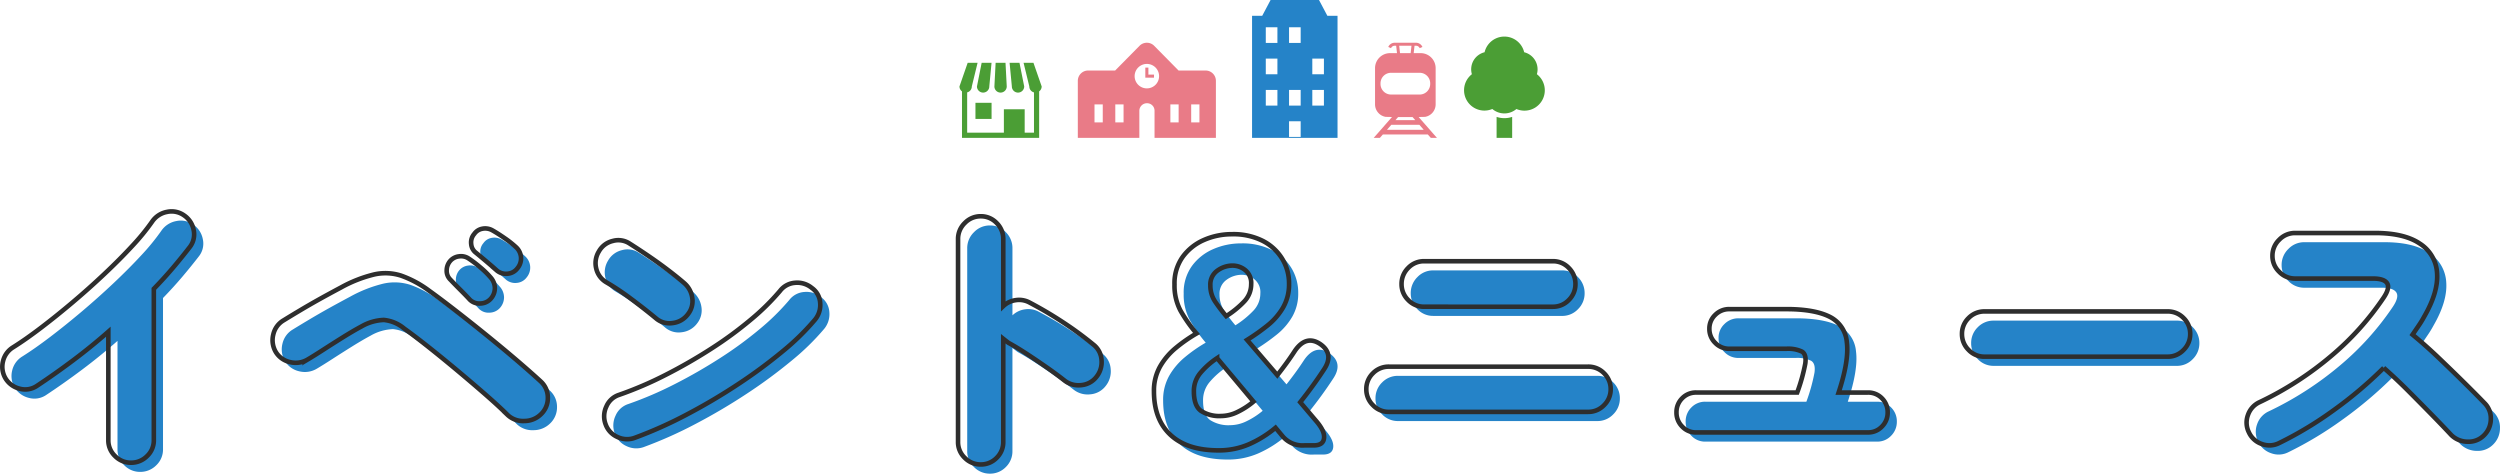
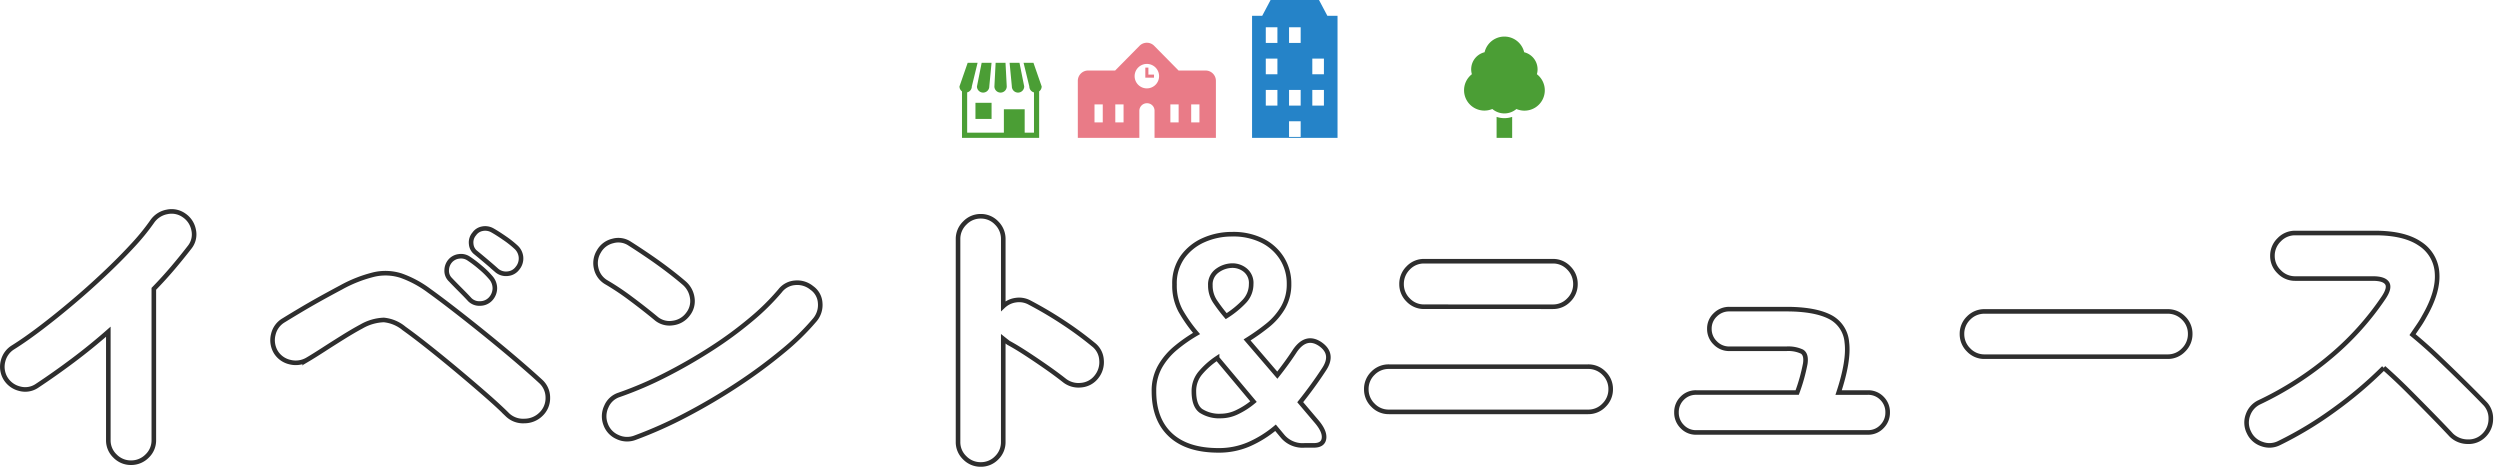
<svg xmlns="http://www.w3.org/2000/svg" width="544.735" height="103.205" viewBox="0 0 544.735 103.205">
  <g transform="translate(-383.058 -849.955)">
-     <path d="M-242.3,3.776a4.783,4.783,0,0,1-3.456-1.44,4.7,4.7,0,0,1-1.472-3.488V-24.768q-3.712,3.264-7.68,6.24t-7.936,5.6a4.557,4.557,0,0,1-3.712.576,4.974,4.974,0,0,1-3.072-2.24,4.924,4.924,0,0,1-.544-3.744,4.841,4.841,0,0,1,2.208-3.04q2.752-1.728,6.112-4.288t6.88-5.536q3.52-2.976,6.88-6.144t6.08-6.112a48.4,48.4,0,0,0,4.384-5.376A5.038,5.038,0,0,1-234.4-50.88a4.682,4.682,0,0,1,3.68.768,4.922,4.922,0,0,1,2.08,3.168,4.456,4.456,0,0,1-.8,3.68q-1.728,2.24-3.68,4.544t-4.192,4.608v32.96a4.7,4.7,0,0,1-1.472,3.488A4.857,4.857,0,0,1-242.3,3.776Zm82.048-10.432q-1.792-1.792-4.608-4.256t-5.984-5.12q-3.168-2.656-6.3-5.152t-5.632-4.288a8.161,8.161,0,0,0-4.416-1.856,10.444,10.444,0,0,0-4.864,1.408q-1.792.96-4,2.336t-4.288,2.72q-2.08,1.344-3.488,2.176a5.056,5.056,0,0,1-3.808.544,4.86,4.86,0,0,1-3.1-2.208,5.056,5.056,0,0,1-.544-3.808,4.805,4.805,0,0,1,2.272-3.1q1.344-.832,3.488-2.112T-200.96-32q2.432-1.344,4.48-2.432a29.043,29.043,0,0,1,7.2-2.816,11.183,11.183,0,0,1,5.824.256,23.082,23.082,0,0,1,6.176,3.328q1.792,1.28,4.256,3.168t5.28,4.128q2.816,2.24,5.568,4.512t5.152,4.352q2.4,2.08,4.064,3.616a4.74,4.74,0,0,1,1.5,3.488,4.835,4.835,0,0,1-1.5,3.616,5.117,5.117,0,0,1-3.616,1.472A4.9,4.9,0,0,1-160.256-6.656Zm-8.32-25.216q-.64-.7-2.016-2.08t-2.272-2.336a2.653,2.653,0,0,1-.64-1.856,3.154,3.154,0,0,1,.832-2.112,2.984,2.984,0,0,1,1.856-.928,2.954,2.954,0,0,1,2.112.48,25.664,25.664,0,0,1,2.528,1.92,18.444,18.444,0,0,1,2.336,2.3,3.517,3.517,0,0,1,.832,2.272,3.474,3.474,0,0,1-.96,2.336,3.114,3.114,0,0,1-2.24.96A2.922,2.922,0,0,1-168.576-31.872Zm5.952-6.272q-.7-.64-2.176-1.888t-2.5-2.08a2.622,2.622,0,0,1-.864-1.76,2.8,2.8,0,0,1,.672-2.208,2.726,2.726,0,0,1,1.728-1.12,3.171,3.171,0,0,1,2.112.288q1.152.64,2.688,1.7A21.917,21.917,0,0,1-158.4-43.2a3.346,3.346,0,0,1,1.088,2.176,3.327,3.327,0,0,1-.768,2.432,2.96,2.96,0,0,1-2.112,1.184A3.111,3.111,0,0,1-162.624-38.144Zm30.144,36.48a4.828,4.828,0,0,1-3.808-.16,4.759,4.759,0,0,1-2.592-2.784,4.91,4.91,0,0,1,.16-3.84,4.523,4.523,0,0,1,2.784-2.56,80.177,80.177,0,0,0,10.144-4.352,112.927,112.927,0,0,0,9.92-5.7,83.848,83.848,0,0,0,8.64-6.336,50.888,50.888,0,0,0,6.368-6.272,4.519,4.519,0,0,1,3.3-1.76,4.968,4.968,0,0,1,3.616,1.12,4.282,4.282,0,0,1,1.824,3.264,5.017,5.017,0,0,1-1.12,3.648,53.5,53.5,0,0,1-7.072,6.912,110.387,110.387,0,0,1-9.76,7.2,128.975,128.975,0,0,1-11.168,6.592A92.305,92.305,0,0,1-132.48-1.664Zm4.544-26.048q-2.56-2.112-5.44-4.256a56.112,56.112,0,0,0-5.312-3.552,4.67,4.67,0,0,1-2.24-3.04,4.845,4.845,0,0,1,.576-3.68,4.7,4.7,0,0,1,3.04-2.3,4.446,4.446,0,0,1,3.68.576q1.92,1.216,4.128,2.72t4.224,3.04q2.016,1.536,3.424,2.752A5.193,5.193,0,0,1-120-32.192a4.571,4.571,0,0,1-.96,3.648,4.8,4.8,0,0,1-3.3,1.888A4.521,4.521,0,0,1-127.936-27.712ZM-57.152,4.16a4.783,4.783,0,0,1-3.456-1.44A4.7,4.7,0,0,1-62.08-.768v-44.16a4.8,4.8,0,0,1,1.472-3.52,4.731,4.731,0,0,1,3.456-1.472,4.7,4.7,0,0,1,3.488,1.472,4.857,4.857,0,0,1,1.44,3.52v14.592a4.9,4.9,0,0,1,2.752-1.312,4.751,4.751,0,0,1,3.008.544,85.409,85.409,0,0,1,7.36,4.352,76.208,76.208,0,0,1,6.528,4.8,4.574,4.574,0,0,1,1.76,3.36,5.065,5.065,0,0,1-1.12,3.68A4.681,4.681,0,0,1-35.3-13.12a4.951,4.951,0,0,1-3.68-1.088q-1.792-1.408-4-2.944t-4.32-2.912q-2.112-1.376-3.776-2.272-.256-.192-.544-.416t-.608-.48V-.768a4.751,4.751,0,0,1-1.44,3.488A4.75,4.75,0,0,1-57.152,4.16Zm51.84-3.072q-6.848,0-10.464-3.36t-3.616-9.5a10.678,10.678,0,0,1,1.312-5.376,14.792,14.792,0,0,1,3.424-4.064,32.579,32.579,0,0,1,4.544-3.168,32.128,32.128,0,0,1-3.52-5.024,11.636,11.636,0,0,1-1.28-5.664,9.863,9.863,0,0,1,1.792-6.016,11.269,11.269,0,0,1,4.64-3.68,15.059,15.059,0,0,1,6.112-1.248,14.2,14.2,0,0,1,6.656,1.44,10.631,10.631,0,0,1,4.256,3.9,10.3,10.3,0,0,1,1.5,5.472,10.067,10.067,0,0,1-1.312,5.184,14.086,14.086,0,0,1-3.392,3.9A45.9,45.9,0,0,1,.9-22.976L7.488-15.3q.96-1.216,1.92-2.528t1.92-2.784q2.432-3.52,5.5-1.472,3.136,2.176.768,5.632-1.216,1.856-2.5,3.616T12.48-9.408l3.584,4.224q1.792,2.112,1.6,3.648T15.424,0H13.44A5.7,5.7,0,0,1,8.7-1.92L7.1-3.84A24,24,0,0,1,1.344-.256,16.422,16.422,0,0,1-5.312,1.088ZM-4.736-6.4A8.193,8.193,0,0,0-1.28-7.232,16.9,16.9,0,0,0,2.3-9.536l-7.936-9.472a17.216,17.216,0,0,0-3.616,3.2,6.107,6.107,0,0,0-1.44,4.032q0,3.136,1.536,4.256A7.417,7.417,0,0,0-4.736-6.4Zm1.088-21.76A20.3,20.3,0,0,0,.224-31.3a5.433,5.433,0,0,0,1.568-3.84,3.605,3.605,0,0,0-1.28-3.04,4.408,4.408,0,0,0-2.752-.992A5.642,5.642,0,0,0-5.568-38.08,3.671,3.671,0,0,0-7.1-34.88,6.2,6.2,0,0,0-6.08-31.36,35.351,35.351,0,0,0-3.648-28.16ZM31.808-7.3A4.7,4.7,0,0,1,28.32-8.768a4.783,4.783,0,0,1-1.44-3.456,4.75,4.75,0,0,1,1.44-3.488,4.75,4.75,0,0,1,3.488-1.44H75.2a4.75,4.75,0,0,1,3.488,1.44,4.751,4.751,0,0,1,1.44,3.488,4.783,4.783,0,0,1-1.44,3.456A4.7,4.7,0,0,1,75.2-7.3Zm7.68-22.912A4.7,4.7,0,0,1,36-31.68a4.783,4.783,0,0,1-1.44-3.456A4.857,4.857,0,0,1,36-38.656a4.7,4.7,0,0,1,3.488-1.472H67.52a4.7,4.7,0,0,1,3.488,1.472,4.857,4.857,0,0,1,1.44,3.52,4.783,4.783,0,0,1-1.44,3.456,4.7,4.7,0,0,1-3.488,1.472ZM98.752-2.816a4.085,4.085,0,0,1-3.04-1.28,4.244,4.244,0,0,1-1.248-3.072,4.214,4.214,0,0,1,1.248-3.1,4.137,4.137,0,0,1,3.04-1.248h22.016a39.044,39.044,0,0,0,1.76-6.3q.288-2.016-.736-2.624a7,7,0,0,0-3.392-.608H105.984a4.19,4.19,0,0,1-3.072-1.28,4.19,4.19,0,0,1-1.28-3.072,4.085,4.085,0,0,1,1.28-3.04,4.244,4.244,0,0,1,3.072-1.248H118.4q6.08,0,9.376,1.632a6.79,6.79,0,0,1,3.808,5.6q.512,3.968-1.792,10.944h6.4a4.137,4.137,0,0,1,3.04,1.248,4.214,4.214,0,0,1,1.248,3.1A4.244,4.244,0,0,1,139.232-4.1a4.085,4.085,0,0,1-3.04,1.28ZM161.6-19.328a4.7,4.7,0,0,1-3.488-1.472,4.783,4.783,0,0,1-1.44-3.456,4.75,4.75,0,0,1,1.44-3.488,4.75,4.75,0,0,1,3.488-1.44h39.872a4.75,4.75,0,0,1,3.488,1.44,4.75,4.75,0,0,1,1.44,3.488,4.783,4.783,0,0,1-1.44,3.456,4.7,4.7,0,0,1-3.488,1.472ZM225.792-.512a4.663,4.663,0,0,1-3.744.224A4.769,4.769,0,0,1,219.2-2.816a4.756,4.756,0,0,1-.224-3.776A4.771,4.771,0,0,1,221.5-9.408a71.83,71.83,0,0,0,15.744-10.176,61.418,61.418,0,0,0,11.264-12.544q1.472-2.176.8-3.2t-3.1-1.024h-16.96a4.731,4.731,0,0,1-3.456-1.472,4.731,4.731,0,0,1-1.472-3.456,4.8,4.8,0,0,1,1.472-3.52,4.731,4.731,0,0,1,3.456-1.472H246.72q6.336,0,9.76,2.336a8.118,8.118,0,0,1,3.712,6.432q.288,4.1-2.784,9.408a21.684,21.684,0,0,1-1.184,1.952q-.672.992-1.376,2.016,2.88,2.368,5.76,5.12T266.08-13.7q2.592,2.56,4.448,4.48A4.63,4.63,0,0,1,271.9-5.728a4.955,4.955,0,0,1-1.5,3.552A4.669,4.669,0,0,1,266.88-.8,5.111,5.111,0,0,1,263.3-2.24Q261.568-4.1,259.1-6.624t-5.184-5.248q-2.72-2.72-5.344-5.024a88.809,88.809,0,0,1-10.848,9.184A79.954,79.954,0,0,1,225.792-.512Z" transform="translate(655.889 949)" fill="#2583c8" />
    <path d="M-242.3,3.776a4.783,4.783,0,0,1-3.456-1.44,4.7,4.7,0,0,1-1.472-3.488V-24.768q-3.712,3.264-7.68,6.24t-7.936,5.6a4.557,4.557,0,0,1-3.712.576,4.974,4.974,0,0,1-3.072-2.24,4.924,4.924,0,0,1-.544-3.744,4.841,4.841,0,0,1,2.208-3.04q2.752-1.728,6.112-4.288t6.88-5.536q3.52-2.976,6.88-6.144t6.08-6.112a48.4,48.4,0,0,0,4.384-5.376A5.038,5.038,0,0,1-234.4-50.88a4.682,4.682,0,0,1,3.68.768,4.922,4.922,0,0,1,2.08,3.168,4.456,4.456,0,0,1-.8,3.68q-1.728,2.24-3.68,4.544t-4.192,4.608v32.96a4.7,4.7,0,0,1-1.472,3.488A4.857,4.857,0,0,1-242.3,3.776Zm82.048-10.432q-1.792-1.792-4.608-4.256t-5.984-5.12q-3.168-2.656-6.3-5.152t-5.632-4.288a8.161,8.161,0,0,0-4.416-1.856,10.444,10.444,0,0,0-4.864,1.408q-1.792.96-4,2.336t-4.288,2.72q-2.08,1.344-3.488,2.176a5.056,5.056,0,0,1-3.808.544,4.86,4.86,0,0,1-3.1-2.208,5.056,5.056,0,0,1-.544-3.808,4.805,4.805,0,0,1,2.272-3.1q1.344-.832,3.488-2.112T-200.96-32q2.432-1.344,4.48-2.432a29.043,29.043,0,0,1,7.2-2.816,11.183,11.183,0,0,1,5.824.256,23.082,23.082,0,0,1,6.176,3.328q1.792,1.28,4.256,3.168t5.28,4.128q2.816,2.24,5.568,4.512t5.152,4.352q2.4,2.08,4.064,3.616a4.74,4.74,0,0,1,1.5,3.488,4.835,4.835,0,0,1-1.5,3.616,5.117,5.117,0,0,1-3.616,1.472A4.9,4.9,0,0,1-160.256-6.656Zm-8.32-25.216q-.64-.7-2.016-2.08t-2.272-2.336a2.653,2.653,0,0,1-.64-1.856,3.154,3.154,0,0,1,.832-2.112,2.984,2.984,0,0,1,1.856-.928,2.954,2.954,0,0,1,2.112.48,25.664,25.664,0,0,1,2.528,1.92,18.444,18.444,0,0,1,2.336,2.3,3.517,3.517,0,0,1,.832,2.272,3.474,3.474,0,0,1-.96,2.336,3.114,3.114,0,0,1-2.24.96A2.922,2.922,0,0,1-168.576-31.872Zm5.952-6.272q-.7-.64-2.176-1.888t-2.5-2.08a2.622,2.622,0,0,1-.864-1.76,2.8,2.8,0,0,1,.672-2.208,2.726,2.726,0,0,1,1.728-1.12,3.171,3.171,0,0,1,2.112.288q1.152.64,2.688,1.7A21.917,21.917,0,0,1-158.4-43.2a3.346,3.346,0,0,1,1.088,2.176,3.327,3.327,0,0,1-.768,2.432,2.96,2.96,0,0,1-2.112,1.184A3.111,3.111,0,0,1-162.624-38.144Zm30.144,36.48a4.828,4.828,0,0,1-3.808-.16,4.759,4.759,0,0,1-2.592-2.784,4.91,4.91,0,0,1,.16-3.84,4.523,4.523,0,0,1,2.784-2.56,80.177,80.177,0,0,0,10.144-4.352,112.927,112.927,0,0,0,9.92-5.7,83.848,83.848,0,0,0,8.64-6.336,50.888,50.888,0,0,0,6.368-6.272,4.519,4.519,0,0,1,3.3-1.76,4.968,4.968,0,0,1,3.616,1.12,4.282,4.282,0,0,1,1.824,3.264,5.017,5.017,0,0,1-1.12,3.648,53.5,53.5,0,0,1-7.072,6.912,110.387,110.387,0,0,1-9.76,7.2,128.975,128.975,0,0,1-11.168,6.592A92.305,92.305,0,0,1-132.48-1.664Zm4.544-26.048q-2.56-2.112-5.44-4.256a56.112,56.112,0,0,0-5.312-3.552,4.67,4.67,0,0,1-2.24-3.04,4.845,4.845,0,0,1,.576-3.68,4.7,4.7,0,0,1,3.04-2.3,4.446,4.446,0,0,1,3.68.576q1.92,1.216,4.128,2.72t4.224,3.04q2.016,1.536,3.424,2.752A5.193,5.193,0,0,1-120-32.192a4.571,4.571,0,0,1-.96,3.648,4.8,4.8,0,0,1-3.3,1.888A4.521,4.521,0,0,1-127.936-27.712ZM-57.152,4.16a4.783,4.783,0,0,1-3.456-1.44A4.7,4.7,0,0,1-62.08-.768v-44.16a4.8,4.8,0,0,1,1.472-3.52,4.731,4.731,0,0,1,3.456-1.472,4.7,4.7,0,0,1,3.488,1.472,4.857,4.857,0,0,1,1.44,3.52v14.592a4.9,4.9,0,0,1,2.752-1.312,4.751,4.751,0,0,1,3.008.544,85.409,85.409,0,0,1,7.36,4.352,76.208,76.208,0,0,1,6.528,4.8,4.574,4.574,0,0,1,1.76,3.36,5.065,5.065,0,0,1-1.12,3.68A4.681,4.681,0,0,1-35.3-13.12a4.951,4.951,0,0,1-3.68-1.088q-1.792-1.408-4-2.944t-4.32-2.912q-2.112-1.376-3.776-2.272-.256-.192-.544-.416t-.608-.48V-.768a4.751,4.751,0,0,1-1.44,3.488A4.75,4.75,0,0,1-57.152,4.16Zm51.84-3.072q-6.848,0-10.464-3.36t-3.616-9.5a10.678,10.678,0,0,1,1.312-5.376,14.792,14.792,0,0,1,3.424-4.064,32.579,32.579,0,0,1,4.544-3.168,32.128,32.128,0,0,1-3.52-5.024,11.636,11.636,0,0,1-1.28-5.664,9.863,9.863,0,0,1,1.792-6.016,11.269,11.269,0,0,1,4.64-3.68,15.059,15.059,0,0,1,6.112-1.248,14.2,14.2,0,0,1,6.656,1.44,10.631,10.631,0,0,1,4.256,3.9,10.3,10.3,0,0,1,1.5,5.472,10.067,10.067,0,0,1-1.312,5.184,14.086,14.086,0,0,1-3.392,3.9A45.9,45.9,0,0,1,.9-22.976L7.488-15.3q.96-1.216,1.92-2.528t1.92-2.784q2.432-3.52,5.5-1.472,3.136,2.176.768,5.632-1.216,1.856-2.5,3.616T12.48-9.408l3.584,4.224q1.792,2.112,1.6,3.648T15.424,0H13.44A5.7,5.7,0,0,1,8.7-1.92L7.1-3.84A24,24,0,0,1,1.344-.256,16.422,16.422,0,0,1-5.312,1.088ZM-4.736-6.4A8.193,8.193,0,0,0-1.28-7.232,16.9,16.9,0,0,0,2.3-9.536l-7.936-9.472a17.216,17.216,0,0,0-3.616,3.2,6.107,6.107,0,0,0-1.44,4.032q0,3.136,1.536,4.256A7.417,7.417,0,0,0-4.736-6.4Zm1.088-21.76A20.3,20.3,0,0,0,.224-31.3a5.433,5.433,0,0,0,1.568-3.84,3.605,3.605,0,0,0-1.28-3.04,4.408,4.408,0,0,0-2.752-.992A5.642,5.642,0,0,0-5.568-38.08,3.671,3.671,0,0,0-7.1-34.88,6.2,6.2,0,0,0-6.08-31.36,35.351,35.351,0,0,0-3.648-28.16ZM31.808-7.3A4.7,4.7,0,0,1,28.32-8.768a4.783,4.783,0,0,1-1.44-3.456,4.75,4.75,0,0,1,1.44-3.488,4.75,4.75,0,0,1,3.488-1.44H75.2a4.75,4.75,0,0,1,3.488,1.44,4.751,4.751,0,0,1,1.44,3.488,4.783,4.783,0,0,1-1.44,3.456A4.7,4.7,0,0,1,75.2-7.3Zm7.68-22.912A4.7,4.7,0,0,1,36-31.68a4.783,4.783,0,0,1-1.44-3.456A4.857,4.857,0,0,1,36-38.656a4.7,4.7,0,0,1,3.488-1.472H67.52a4.7,4.7,0,0,1,3.488,1.472,4.857,4.857,0,0,1,1.44,3.52,4.783,4.783,0,0,1-1.44,3.456,4.7,4.7,0,0,1-3.488,1.472ZM98.752-2.816a4.085,4.085,0,0,1-3.04-1.28,4.244,4.244,0,0,1-1.248-3.072,4.214,4.214,0,0,1,1.248-3.1,4.137,4.137,0,0,1,3.04-1.248h22.016a39.044,39.044,0,0,0,1.76-6.3q.288-2.016-.736-2.624a7,7,0,0,0-3.392-.608H105.984a4.19,4.19,0,0,1-3.072-1.28,4.19,4.19,0,0,1-1.28-3.072,4.085,4.085,0,0,1,1.28-3.04,4.244,4.244,0,0,1,3.072-1.248H118.4q6.08,0,9.376,1.632a6.79,6.79,0,0,1,3.808,5.6q.512,3.968-1.792,10.944h6.4a4.137,4.137,0,0,1,3.04,1.248,4.214,4.214,0,0,1,1.248,3.1A4.244,4.244,0,0,1,139.232-4.1a4.085,4.085,0,0,1-3.04,1.28ZM161.6-19.328a4.7,4.7,0,0,1-3.488-1.472,4.783,4.783,0,0,1-1.44-3.456,4.75,4.75,0,0,1,1.44-3.488,4.75,4.75,0,0,1,3.488-1.44h39.872a4.75,4.75,0,0,1,3.488,1.44,4.75,4.75,0,0,1,1.44,3.488,4.783,4.783,0,0,1-1.44,3.456,4.7,4.7,0,0,1-3.488,1.472ZM225.792-.512a4.663,4.663,0,0,1-3.744.224A4.769,4.769,0,0,1,219.2-2.816a4.756,4.756,0,0,1-.224-3.776A4.771,4.771,0,0,1,221.5-9.408a71.83,71.83,0,0,0,15.744-10.176,61.418,61.418,0,0,0,11.264-12.544q1.472-2.176.8-3.2t-3.1-1.024h-16.96a4.731,4.731,0,0,1-3.456-1.472,4.731,4.731,0,0,1-1.472-3.456,4.8,4.8,0,0,1,1.472-3.52,4.731,4.731,0,0,1,3.456-1.472H246.72q6.336,0,9.76,2.336a8.118,8.118,0,0,1,3.712,6.432q.288,4.1-2.784,9.408a21.684,21.684,0,0,1-1.184,1.952q-.672.992-1.376,2.016,2.88,2.368,5.76,5.12T266.08-13.7q2.592,2.56,4.448,4.48A4.63,4.63,0,0,1,271.9-5.728a4.955,4.955,0,0,1-1.5,3.552A4.669,4.669,0,0,1,266.88-.8,5.111,5.111,0,0,1,263.3-2.24Q261.568-4.1,259.1-6.624t-5.184-5.248q-2.72-2.72-5.344-5.024a88.809,88.809,0,0,1-10.848,9.184A79.954,79.954,0,0,1,225.792-.512Z" transform="translate(653.889 947)" fill="none" stroke="#2e2e2e" stroke-width="1" />
    <g transform="translate(-26.111 -19.157)">
      <g transform="translate(618.232 882.791)">
        <path d="M.549,16.366V6.233A1.344,1.344,0,0,1,0,5.151L1.791,0H3.946L2.692,5.151a1.345,1.345,0,0,1-1.016,1.3v8.785h8v-5.1h4.532v5.1h2.028V6.454a1.345,1.345,0,0,1-1.017-1.3L13.965,0h2.153L17.91,5.151a1.343,1.343,0,0,1-.549,1.083V16.366Zm2.933-4.134V8.721H6.994v3.511Zm7.931-7.081L10.921,0h2.153l1.031,5.151a1.346,1.346,0,0,1-2.693,0Zm-3.8,0L7.878,0h2.153l.27,5.151a1.346,1.346,0,0,1-2.692,0Zm-3.8,0L4.834,0H6.989L6.5,5.151a1.346,1.346,0,0,1-2.692,0Z" fill="#4b9e35" stroke="rgba(0,0,0,0)" stroke-miterlimit="10" stroke-width="1" />
      </g>
      <g transform="translate(728.16 877.081)">
        <path d="M7.109,22.075V17.5a5.33,5.33,0,0,0,3.391,0v4.579Zm-.925-6.3A4.433,4.433,0,0,1,1.724,8.2,3.824,3.824,0,0,1,4.491,3.414a4.432,4.432,0,0,1,8.627,0,3.838,3.838,0,0,1,2.92,3.723A3.879,3.879,0,0,1,15.886,8.2a4.433,4.433,0,0,1-4.46,7.582,4.047,4.047,0,0,1-5.242,0Z" transform="translate(0 0)" fill="#4b9e35" stroke="rgba(0,0,0,0)" stroke-miterlimit="10" stroke-width="1" />
      </g>
      <g transform="translate(708.487 878.425)">
-         <path d="M12.451,20.732l-.211-.241-.444-.5H2l-.444.5-.211.241H0l.005-.007H0l.189-.209.282-.322.184-.207h0l.193-.219.249-.285.284-.323.16-.182,1.105-1.263.238-.271.5-.571.606-.69-1.395-.033a2.771,2.771,0,0,1-2.3-2.736V5.534A3.272,3.272,0,0,1,3.562,2.265H5.079L4.9.656H4.567a.852.852,0,0,0-.788.523l-.6-.257A1.507,1.507,0,0,1,4.567,0H9.228A1.507,1.507,0,0,1,10.62.923l-.6.256A.855.855,0,0,0,9.228.656H8.9L8.716,2.265h1.517A3.273,3.273,0,0,1,13.5,5.534v7.881a2.771,2.771,0,0,1-2.3,2.736l-1.4.033.6.69h0l.531.6.01.011,1.306,1.49.068.079.374.427.42.478.022.025.445.5.211.241ZM2.886,18.974l3.167,0h4.853l-.376-.436-.579-.659H3.84ZM5.13,16.412l-.4.457,1.707,0H9.059L8.8,16.569l-.33-.375H5.325ZM1.486,8.846v.141a2.3,2.3,0,0,0,2.295,2.3h6.233a2.3,2.3,0,0,0,2.3-2.3v-.14a2.3,2.3,0,0,0-2.3-2.3H3.785A2.3,2.3,0,0,0,1.486,8.846ZM5.739,2.265H8.056L8.237.656H5.558Z" fill="#e97b87" stroke="rgba(0,0,0,0)" stroke-miterlimit="10" stroke-width="1" />
-       </g>
+         </g>
      <g transform="translate(681.983 869.112)">
        <path d="M53.679,289.369V262.761H51.462l-1.821-3.437H39.091l-1.82,3.437H35.054v26.608Zm-13.1-7.038H38.047v-3.412h2.534Zm0-6.824H38.047v-3.413h2.534Zm0-6.825H38.047v-3.413h2.534Zm5.068,20.476H43.115v-3.412h2.534Zm0-6.826H43.115v-3.412h2.534Zm0-13.649H43.115v-3.413h2.534Zm5.067,13.649H48.182v-3.412h2.533Zm0-6.824H48.182v-3.413h2.533Z" transform="translate(-35.053 -259.324)" fill="#2583c8" />
      </g>
      <g transform="translate(644.02 878.425)">
        <g transform="translate(0)">
          <path d="M16.716,20.721v-5.9a1.625,1.625,0,0,0-1.643-1.642,1.657,1.657,0,0,0-1.668,1.642v5.9L0,20.732V8.3A2.244,2.244,0,0,1,2.242,6.055h5.89L13.447.668a2.241,2.241,0,0,1,3.192,0l5.315,5.387h5.889A2.245,2.245,0,0,1,30.086,8.3V20.732ZM24.7,17.35h1.8V13.43H24.7Zm-4.534,0h1.8V13.43h-1.8Zm-12,0h1.8V13.43h-1.8Zm-4.532,0h1.8V13.43h-1.8ZM12.378,7.28a2.665,2.665,0,1,0,2.665-2.665A2.668,2.668,0,0,0,12.378,7.28Zm2.33.335v-2.2h.67V6.945H16.6v.67Z" fill="#e97b87" stroke="rgba(0,0,0,0)" stroke-miterlimit="10" stroke-width="1" />
        </g>
      </g>
    </g>
  </g>
</svg>